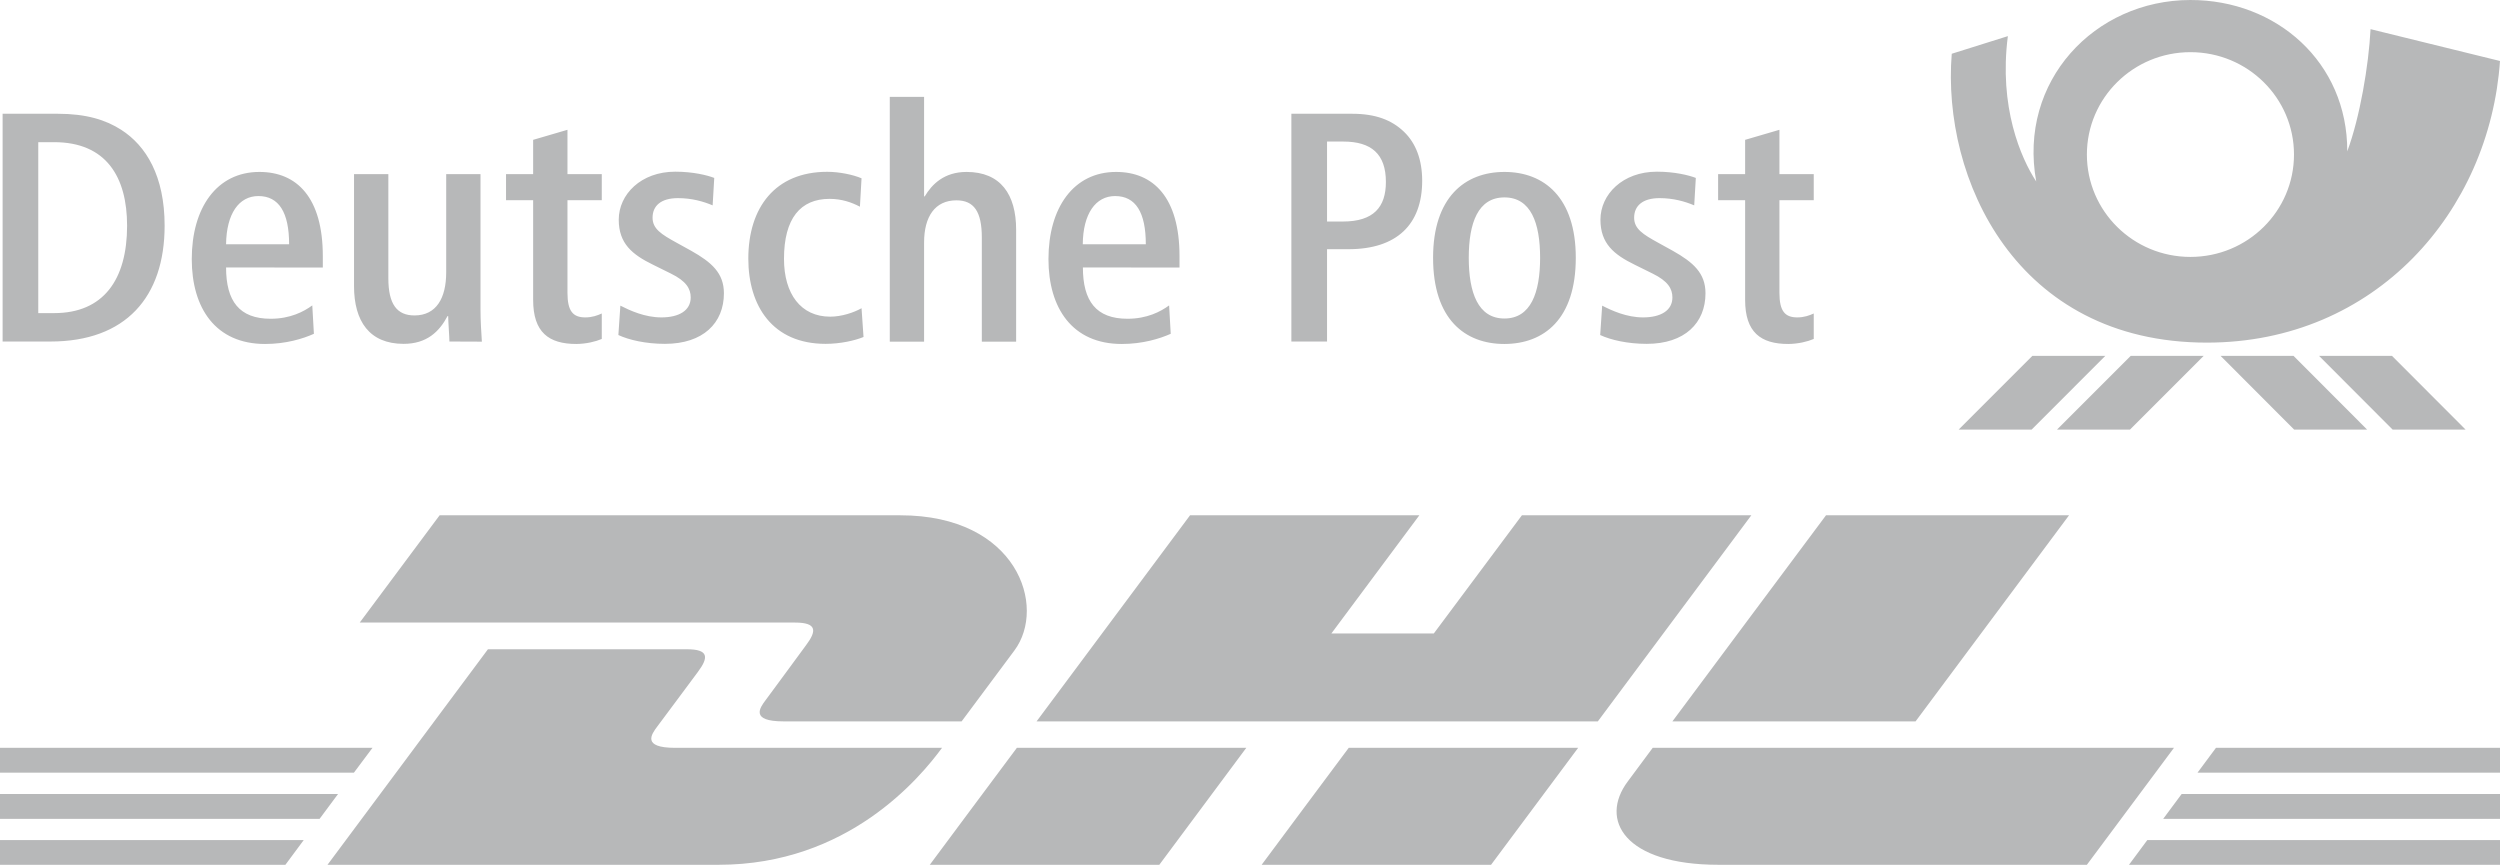
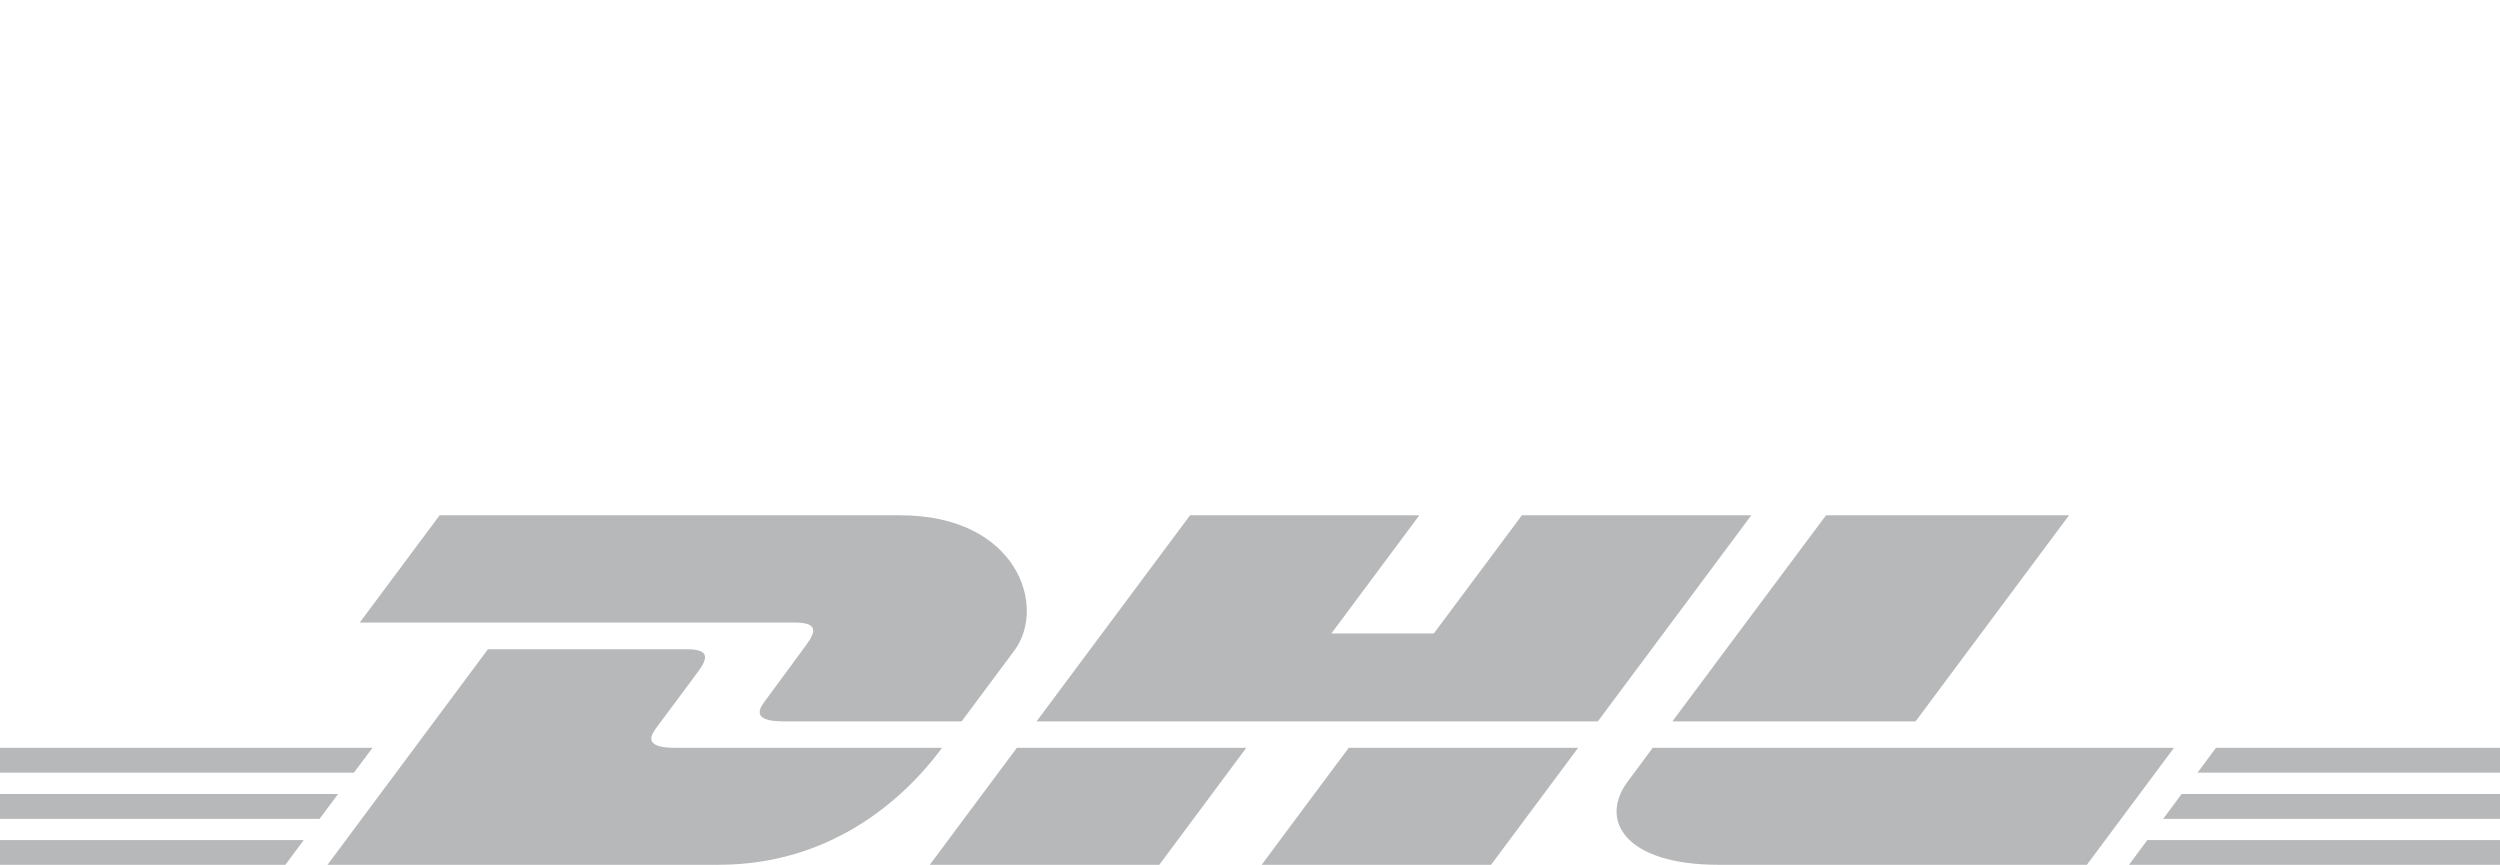
<svg xmlns="http://www.w3.org/2000/svg" width="159" height="55" viewBox="0 0 159 55" fill="none">
-   <path d="M135.515 22.632H140.155L135.468 27.321H130.827L135.515 22.632ZM129.259 22.632H133.9L129.212 27.321H124.572L129.259 22.632ZM145.867 22.632H141.227L145.906 27.321H150.547L145.867 22.632ZM152.13 22.632H147.49L152.17 27.321H156.81L152.13 22.632ZM149.286 9.626C150.09 7.461 150.649 4.159 150.767 1.854L159 3.879C158.338 13.427 151.098 21.791 140.352 21.791C128.196 21.784 123.493 11.34 124.131 3.419L127.7 2.298C127.117 6.807 128.527 10.055 129.504 11.542C128.346 5.164 133.214 0.008 139.304 1.14778e-05C144.772 -0.008 149.302 3.949 149.286 9.626ZM132.726 9.829C132.726 13.427 135.672 16.34 139.312 16.34C142.952 16.34 145.898 13.427 145.898 9.829C145.898 6.231 142.952 3.318 139.312 3.318C135.672 3.318 132.726 6.231 132.726 9.829ZM3.671 7.235H0.166V21.721H3.207C7.997 21.721 10.47 18.894 10.47 14.354C10.47 11.199 9.296 9.268 7.697 8.248C6.736 7.632 5.499 7.235 3.671 7.235ZM3.443 9.042C6.76 9.042 8.083 11.262 8.083 14.354C8.083 17.796 6.571 19.914 3.443 19.914H2.434V9.042H3.443ZM20.531 17.017V16.293C20.531 12.555 18.877 10.935 16.497 10.935C13.787 10.935 12.196 13.216 12.196 16.48C12.196 19.595 13.708 21.877 16.86 21.877C18.183 21.877 19.27 21.542 19.964 21.23L19.861 19.424C19.318 19.821 18.459 20.273 17.214 20.273C15.221 20.273 14.378 19.151 14.378 17.009L20.531 17.017ZM18.388 15.537H14.378C14.402 13.59 15.197 12.469 16.434 12.469C17.734 12.469 18.388 13.505 18.388 15.537ZM30.647 21.729C30.607 21.106 30.56 20.397 30.56 19.696V11.075H28.378V17.321C28.378 18.964 27.747 20.062 26.361 20.062C25.25 20.062 24.699 19.354 24.699 17.695V11.075H22.516V18.193C22.516 20.436 23.501 21.869 25.668 21.869C27.141 21.869 27.937 21.098 28.464 20.101H28.504C28.504 20.413 28.583 21.449 28.583 21.721L30.647 21.729ZM38.273 21.558V19.938C37.997 20.062 37.666 20.187 37.225 20.187C36.445 20.187 36.091 19.79 36.091 18.629V12.734H38.273V11.075H36.091V8.255L33.908 8.894V11.075H32.183V12.734H33.908V19.073C33.908 21.129 34.893 21.877 36.658 21.877C37.288 21.869 37.871 21.729 38.273 21.558ZM46.041 18.653C46.041 17.368 45.261 16.682 43.961 15.95L43.016 15.428C42.07 14.907 41.503 14.556 41.503 13.847C41.503 13.1 42.023 12.601 43.118 12.601C44 12.601 44.733 12.812 45.324 13.061L45.426 11.316C44.985 11.145 44.079 10.919 42.945 10.919C40.762 10.919 39.352 12.368 39.352 13.972C39.352 15.491 40.211 16.192 41.535 16.838L42.669 17.399C43.638 17.874 43.929 18.357 43.929 18.918C43.929 19.743 43.197 20.187 42.062 20.187C41.015 20.187 40.069 19.751 39.455 19.439L39.329 21.308C39.998 21.62 41.07 21.869 42.291 21.869C44.717 21.869 46.041 20.545 46.041 18.653ZM54.92 21.433L54.794 19.603C54.313 19.875 53.533 20.14 52.8 20.14C50.933 20.14 49.862 18.692 49.862 16.464C49.862 13.886 50.91 12.648 52.761 12.648C53.541 12.648 54.171 12.874 54.691 13.146L54.794 11.34C54.266 11.114 53.391 10.927 52.611 10.927C49.295 10.927 47.593 13.209 47.593 16.449C47.593 19.455 49.129 21.869 52.509 21.869C53.431 21.869 54.352 21.667 54.92 21.433ZM64.626 21.729V14.611C64.626 12.368 63.641 10.935 61.474 10.935C60.048 10.935 59.269 11.721 58.812 12.492H58.772V6.16H56.59V21.729H58.772V15.421C58.772 13.777 59.465 12.741 60.828 12.741C61.939 12.741 62.444 13.45 62.444 15.109V21.729H64.626ZM75.017 17.017V16.293C75.017 12.555 73.355 10.935 70.984 10.935C68.273 10.935 66.682 13.216 66.682 16.48C66.682 19.595 68.195 21.877 71.346 21.877C72.67 21.877 73.757 21.542 74.458 21.23L74.356 19.424C73.812 19.821 72.953 20.273 71.708 20.273C69.715 20.273 68.872 19.151 68.872 17.009L75.017 17.017ZM72.874 15.537H68.864C68.88 13.59 69.684 12.469 70.921 12.469C72.228 12.469 72.874 13.505 72.874 15.537ZM90.451 11.495C90.451 10.164 90.049 9.104 89.293 8.38C88.513 7.632 87.489 7.235 85.992 7.235H82.131V21.721H84.4V15.849H85.763C88.836 15.849 90.451 14.276 90.451 11.495ZM85.432 9.003C87.213 9.003 88.143 9.79 88.143 11.573C88.143 13.17 87.363 14.089 85.409 14.089H84.4V9.003H85.432ZM100.22 16.394C100.22 12.555 98.203 10.935 95.682 10.935C93.161 10.935 91.144 12.555 91.144 16.394C91.144 20.296 93.161 21.877 95.682 21.877C98.203 21.869 100.22 20.296 100.22 16.394ZM97.951 16.394C97.951 18.614 97.36 20.257 95.682 20.257C94.004 20.257 93.413 18.614 93.413 16.394C93.413 14.175 94.004 12.555 95.682 12.555C97.36 12.555 97.951 14.175 97.951 16.394ZM108.469 18.653C108.469 17.368 107.689 16.682 106.389 15.95L105.443 15.428C104.498 14.907 103.931 14.556 103.931 13.847C103.931 13.1 104.459 12.601 105.546 12.601C106.428 12.601 107.161 12.812 107.752 13.061L107.854 11.316C107.413 11.145 106.507 10.919 105.38 10.919C103.198 10.919 101.788 12.368 101.788 13.972C101.788 15.491 102.647 16.192 103.97 16.838L105.105 17.399C106.074 17.874 106.365 18.357 106.365 18.918C106.365 19.743 105.632 20.187 104.498 20.187C103.45 20.187 102.505 19.751 101.898 19.439L101.772 21.308C102.442 21.62 103.513 21.869 104.734 21.869C107.145 21.869 108.469 20.545 108.469 18.653ZM115.354 21.558V19.938C115.079 20.062 114.748 20.187 114.306 20.187C113.526 20.187 113.172 19.79 113.172 18.629V12.734H115.354V11.075H113.172V8.255L110.99 8.894V11.075H109.272V12.734H110.99V19.073C110.99 21.129 111.974 21.877 113.739 21.877C114.369 21.869 114.952 21.729 115.354 21.558Z" fill="#B7B8B9" />
  <path d="M51.264 41.036C50.571 41.963 49.405 43.583 48.696 44.525C48.333 45.008 47.687 45.88 49.838 45.88H61.159C61.159 45.88 62.987 43.427 64.516 41.371C66.595 38.575 64.697 32.773 57.26 32.773H27.96L22.879 39.595H50.563C51.965 39.595 51.95 40.125 51.264 41.036ZM42.945 47.562C40.794 47.562 41.44 46.69 41.802 46.207C42.511 45.265 43.693 43.66 44.386 42.734C45.072 41.815 45.088 41.293 43.685 41.293H31.033L20.83 55H45.71C53.927 55 58.504 49.478 59.914 47.562H42.945ZM59.135 55H73.733L79.264 47.562H64.673C64.665 47.562 59.135 55 59.135 55ZM96.793 32.773L91.191 40.288H84.676L90.27 32.773H75.687L65.926 45.88H101.622L111.384 32.773H96.793ZM80.241 55H94.831L100.37 47.562H85.779C85.771 47.562 80.241 55 80.241 55ZM0 50.498V52.079H20.326L21.5 50.498H0ZM23.69 47.562H0V49.143H22.508L23.69 47.562ZM0 55H18.152L19.318 53.427H0V55ZM137.579 52.079H159V50.498H138.753L137.579 52.079ZM135.404 55H159V53.427H136.57L135.404 55ZM140.935 47.562L139.761 49.143H159V47.562H140.935ZM121.83 45.88L131.591 32.773H116.134C116.126 32.773 106.365 45.88 106.365 45.88H121.83ZM105.112 47.562C105.112 47.562 104.049 49.003 103.529 49.696C101.693 52.142 103.316 55 109.296 55H132.726L138.264 47.562H105.112Z" fill="#B7B8B9" />
</svg>